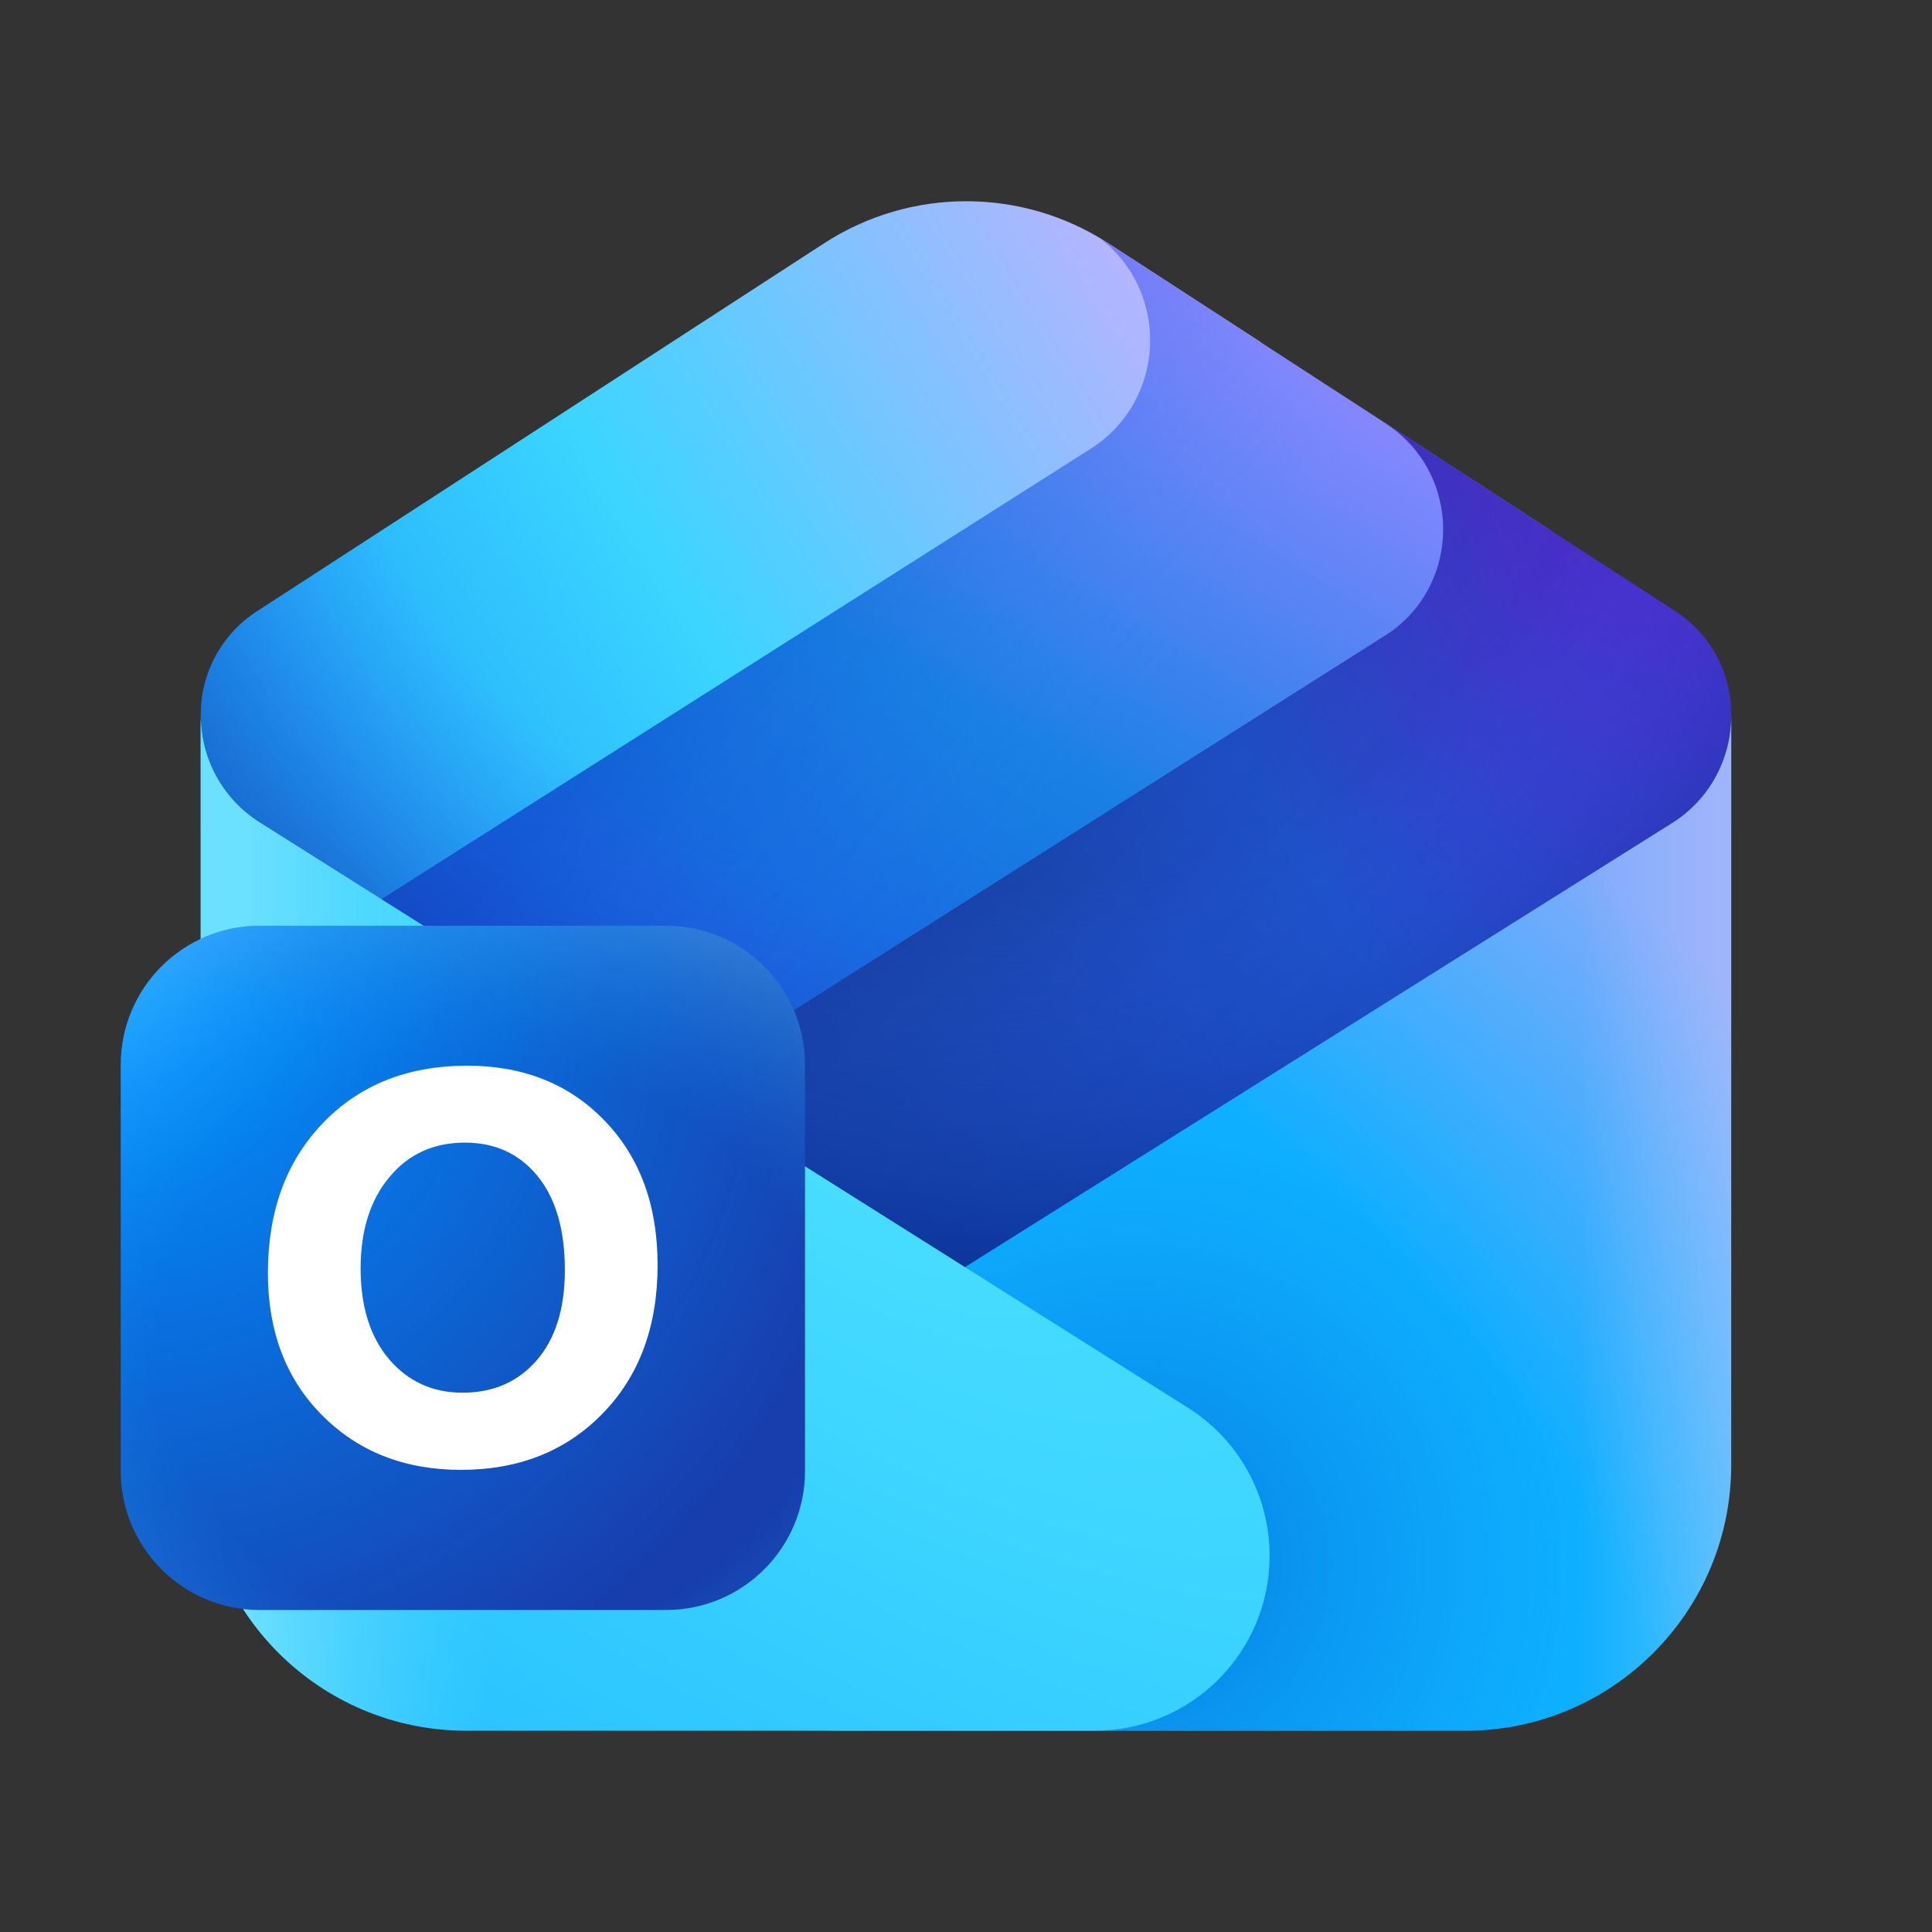
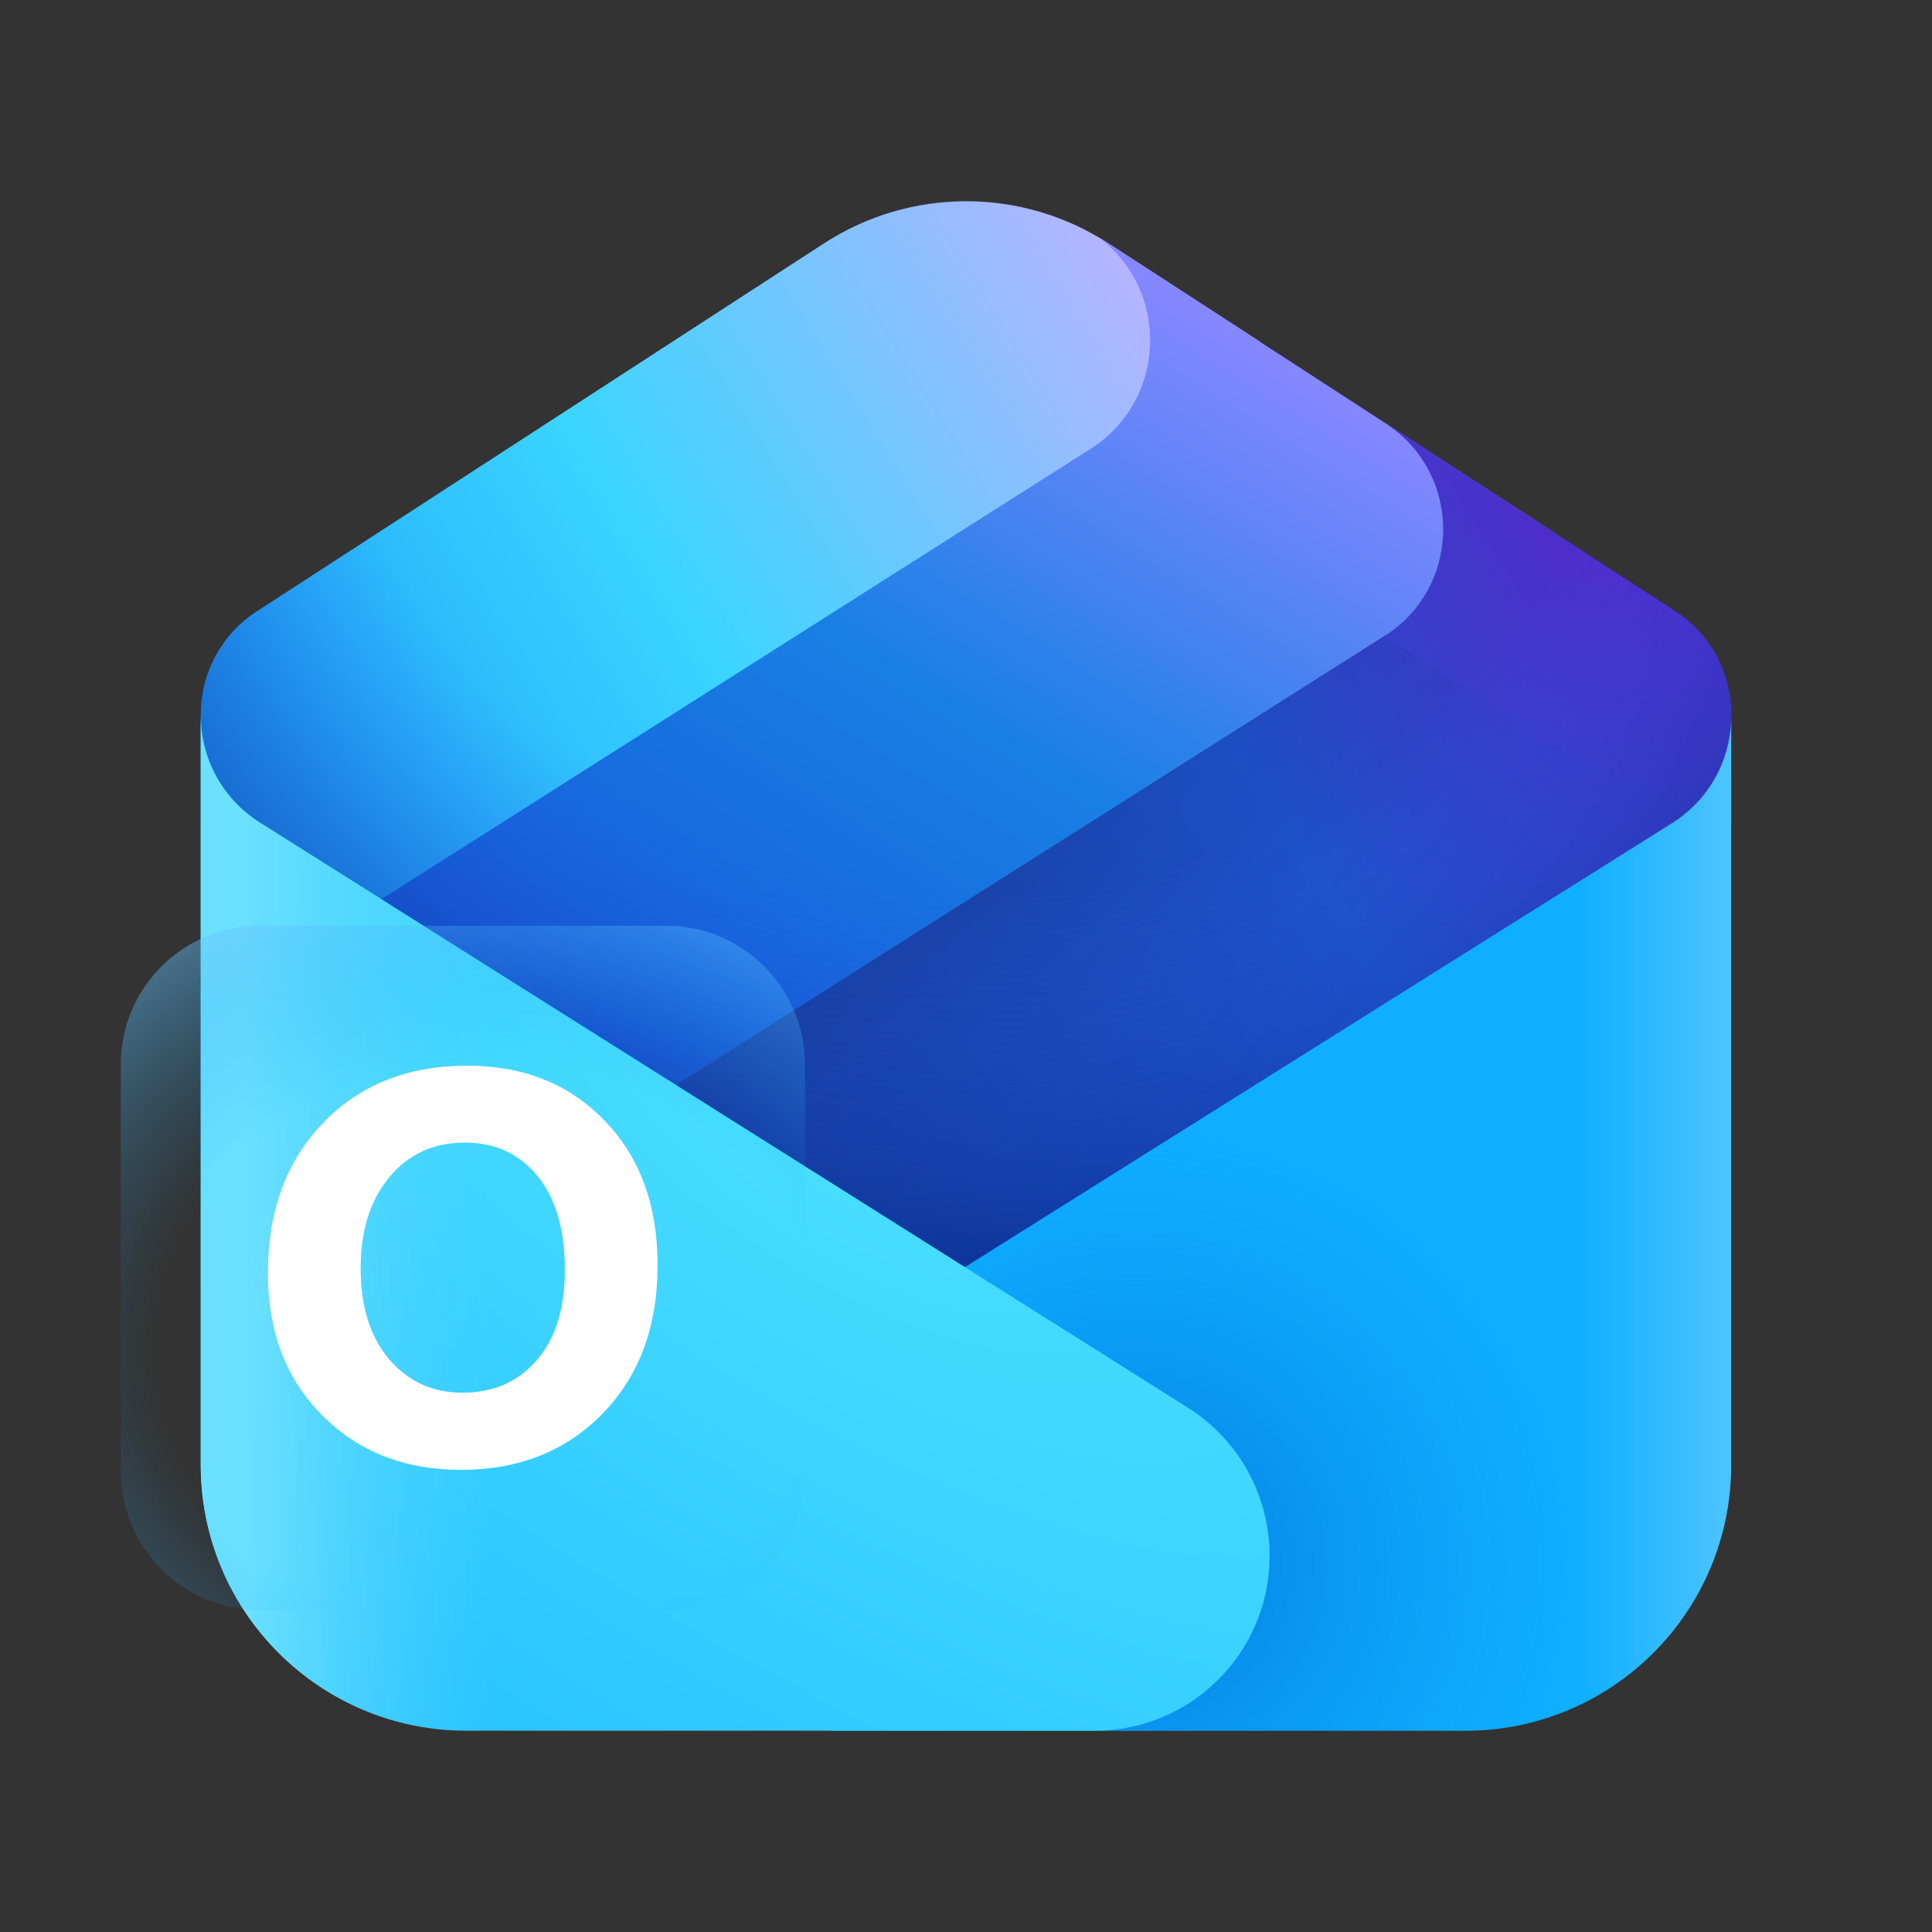
<svg xmlns="http://www.w3.org/2000/svg" viewBox="0 0 48 48" width="50px" height="50px" baseProfile="basic">
  <rect x="0" y="0" width="48" height="48" fill="#333333" stroke="none" />
  <linearGradient id="0MK5m55y8gS5iNxY9771va" x1="-416.72" x2="-415.245" y1="-86.312" y2="-85.398" gradientTransform="matrix(15 0 0 -15 6258 -1275.652)" gradientUnits="userSpaceOnUse">
    <stop offset="0" stop-color="#20a7fa" />
    <stop offset=".4" stop-color="#3bd5ff" />
    <stop offset="1" stop-color="#c4b0ff" />
  </linearGradient>
  <path fill="url(#0MK5m55y8gS5iNxY9771va)" d="M31.323,8.502L7.075,23.872l-2.085-3.29v-2.835c0-1.032,0.523-1.994,1.389-2.556l14.095-9.146 c2.147-1.393,4.914-1.394,7.061-0.001L31.323,8.502z" />
  <linearGradient id="0MK5m55y8gS5iNxY9771vb" x1="-416.044" x2="-415.223" y1="-86.861" y2="-85.547" gradientTransform="matrix(15 0 0 -15 6258 -1275.652)" gradientUnits="userSpaceOnUse">
    <stop offset="0" stop-color="#165ad9" />
    <stop offset=".501" stop-color="#1880e5" />
    <stop offset="1" stop-color="#8587ff" />
  </linearGradient>
  <path fill="url(#0MK5m55y8gS5iNxY9771vb)" d="M27.317,5.911c0.073,0.043,0.145,0.088,0.217,0.135l11,7.136L11.259,30.47l-4.185-6.603 l20.017-12.713C28.988,9.95,29.071,7.241,27.317,5.911z" />
  <linearGradient id="0MK5m55y8gS5iNxY9771vc" x1="-415.329" x2="-416.24" y1="-86.671" y2="-85.928" gradientTransform="matrix(15 0 0 -15 6258 -1275.652)" gradientUnits="userSpaceOnUse">
    <stop offset=".237" stop-color="#448aff" stop-opacity="0" />
    <stop offset=".792" stop-color="#0032b1" stop-opacity=".2" />
  </linearGradient>
-   <path fill="url(#0MK5m55y8gS5iNxY9771vc)" d="M27.317,5.911c0.073,0.043,0.145,0.088,0.217,0.135l11,7.136L11.259,30.47l-4.185-6.603 l20.017-12.713C28.988,9.95,29.071,7.241,27.317,5.911z" />
  <linearGradient id="0MK5m55y8gS5iNxY9771vd" x1="-415.799" x2="-414.358" y1="-86.826" y2="-85.904" gradientTransform="matrix(15 0 0 -15 6258 -1275.652)" gradientUnits="userSpaceOnUse">
    <stop offset="0" stop-color="#1a43a6" />
    <stop offset=".492" stop-color="#2052cb" />
    <stop offset="1" stop-color="#5f20cb" />
  </linearGradient>
  <path fill="url(#0MK5m55y8gS5iNxY9771vd)" d="M22.142,33.771L11.26,30.47l23.136-14.666c1.949-1.235,1.944-4.08-0.009-5.308l-0.104-0.065 l0.3,0.186l7.041,4.568c0.866,0.562,1.389,1.524,1.389,2.556v2.744L22.142,33.771z" />
  <linearGradient id="0MK5m55y8gS5iNxY9771ve" x1="-415.036" x2="-415.912" y1="-86.911" y2="-86.153" gradientTransform="matrix(15 0 0 -15 6258 -1275.652)" gradientUnits="userSpaceOnUse">
    <stop offset="0" stop-color="#0045b9" stop-opacity="0" />
    <stop offset=".67" stop-color="#0d1f69" stop-opacity=".2" />
  </linearGradient>
-   <path fill="url(#0MK5m55y8gS5iNxY9771ve)" d="M22.142,33.771L11.26,30.47l23.136-14.666c1.949-1.235,1.944-4.08-0.009-5.308l-0.104-0.065 l0.3,0.186l7.041,4.568c0.866,0.562,1.389,1.524,1.389,2.556v2.744L22.142,33.771z" />
+   <path fill="url(#0MK5m55y8gS5iNxY9771ve)" d="M22.142,33.771L11.26,30.47l23.136-14.666l-0.104-0.065 l0.3,0.186l7.041,4.568c0.866,0.562,1.389,1.524,1.389,2.556v2.744L22.142,33.771z" />
  <radialGradient id="0MK5m55y8gS5iNxY9771vf" cx="-448.907" cy="-27.363" r=".07" gradientTransform="matrix(0 -405.041 -438.393 0 -11971.88 -181819.828)" gradientUnits="userSpaceOnUse">
    <stop offset=".568" stop-color="#275ff0" stop-opacity="0" />
    <stop offset=".992" stop-color="#002177" />
  </radialGradient>
  <path fill="url(#0MK5m55y8gS5iNxY9771vf)" d="M27.535,6.045c-2.148-1.393-4.914-1.393-7.062,0.001L6.378,15.192 c-0.866,0.562-1.389,1.524-1.389,2.556v0.139c0.034,1.036,0.579,1.991,1.46,2.546l17.526,11.049l17.57-11.032 c0.913-0.573,1.466-1.575,1.466-2.652v2.688l0.001-2.744c0-1.032-0.523-1.994-1.389-2.556L27.535,6.045z" />
  <linearGradient id="0MK5m55y8gS5iNxY9771vg" x1="-414.333" x2="-415.61" y1="-87.07" y2="-87.07" gradientTransform="matrix(15 0 0 -15 6258 -1275.652)" gradientUnits="userSpaceOnUse">
    <stop offset="0" stop-color="#4dc4ff" />
    <stop offset=".196" stop-color="#0fafff" />
  </linearGradient>
  <path fill="url(#0MK5m55y8gS5iNxY9771vg)" d="M20.886,43h15.523c3.646,0,6.602-2.956,6.602-6.602V17.797c0,1.077-0.554,2.079-1.466,2.652 l-23.09,14.498c-1.246,0.782-2.001,2.15-2.001,3.62C16.454,41.016,18.438,43,20.886,43z" />
  <radialGradient id="0MK5m55y8gS5iNxY9771vh" cx="-448.161" cy="-28.711" r=".07" gradientTransform="scale(173.58 -173.58) rotate(45 -258.387 526.709)" gradientUnits="userSpaceOnUse">
    <stop offset=".26" stop-color="#0060d1" stop-opacity=".4" />
    <stop offset=".908" stop-color="#0383f1" stop-opacity="0" />
  </radialGradient>
  <path fill="url(#0MK5m55y8gS5iNxY9771vh)" d="M20.886,43h15.523c3.646,0,6.602-2.956,6.602-6.602V17.797c0,1.077-0.554,2.079-1.466,2.652 l-23.09,14.498c-1.246,0.782-2.001,2.15-2.001,3.62C16.454,41.016,18.438,43,20.886,43z" />
  <radialGradient id="0MK5m55y8gS5iNxY9771vi" cx="-446.99" cy="-27.804" r=".07" gradientTransform="matrix(357.407 -468.446 -423.595 -323.187 147989.688 -218328.906)" gradientUnits="userSpaceOnUse">
    <stop offset=".732" stop-color="#f4a7f7" stop-opacity="0" />
    <stop offset="1" stop-color="#f4a7f7" stop-opacity=".502" />
  </radialGradient>
-   <path fill="url(#0MK5m55y8gS5iNxY9771vi)" d="M20.886,43h15.523c3.646,0,6.602-2.956,6.602-6.602V17.797c0,1.077-0.554,2.079-1.466,2.652 l-23.09,14.498c-1.246,0.782-2.001,2.15-2.001,3.62C16.454,41.016,18.438,43,20.886,43z" />
  <radialGradient id="0MK5m55y8gS5iNxY9771vj" cx="-446.03" cy="-26.587" r=".07" gradientTransform="matrix(-170.861 259.725 674.018 443.404 -58270.504 127661.992)" gradientUnits="userSpaceOnUse">
    <stop offset="0" stop-color="#49deff" />
    <stop offset=".724" stop-color="#29c3ff" />
  </radialGradient>
  <path fill="url(#0MK5m55y8gS5iNxY9771vj)" d="M27.198,42.999H11.589c-3.646,0-6.602-2.956-6.602-6.602V17.783 c0,1.076,0.552,2.076,1.461,2.649l23.067,14.543c1.263,0.796,2.029,2.185,2.029,3.678C31.544,41.053,29.598,42.999,27.198,42.999z" />
  <linearGradient id="0MK5m55y8gS5iNxY9771vk" x1="-417.047" x2="-415.817" y1="-87.07" y2="-87.069" gradientTransform="matrix(15 0 0 -15 6258 -1275.652)" gradientUnits="userSpaceOnUse">
    <stop offset=".206" stop-color="#6ce0ff" />
    <stop offset=".535" stop-color="#50d5ff" stop-opacity="0" />
  </linearGradient>
  <path fill="url(#0MK5m55y8gS5iNxY9771vk)" d="M27.198,42.999H11.589c-3.646,0-6.602-2.956-6.602-6.602V17.783 c0,1.076,0.552,2.076,1.461,2.649l23.067,14.543c1.263,0.796,2.029,2.185,2.029,3.678C31.544,41.053,29.598,42.999,27.198,42.999z" />
-   <path fill="#fff" d="M11.282,36.236c-1.398,0-2.545-0.437-3.442-1.312c-0.897-0.874-1.346-2.015-1.346-3.423 c0-1.486,0.455-2.689,1.366-3.607c0.911-0.918,2.103-1.377,3.577-1.377c1.393,0,2.526,0.439,3.401,1.318 c0.879,0.879,1.319,2.037,1.319,3.475c0,1.478-0.456,2.669-1.366,3.574C13.885,35.786,12.716,36.236,11.282,36.236z M11.323,34.381 c0.762,0,1.375-0.26,1.839-0.78c0.464-0.52,0.696-1.244,0.696-2.171c0-0.966-0.226-1.718-0.676-2.256 c-0.451-0.538-1.053-0.806-1.805-0.806c-0.775,0-1.4,0.278-1.873,0.833c-0.473,0.551-0.71,1.281-0.71,2.19 c0,0.923,0.237,1.653,0.71,2.19C9.977,34.114,10.583,34.381,11.323,34.381z" />
  <radialGradient id="0MK5m55y8gS5iNxY9771vl" cx="-444.91" cy="-27.371" r=".071" gradientTransform="scale(315.927 -315.927) rotate(-46.924 -191.006 -526.272)" gradientUnits="userSpaceOnUse">
    <stop offset=".039" stop-color="#0091ff" />
    <stop offset=".919" stop-color="#183dad" />
  </radialGradient>
-   <path fill="url(#0MK5m55y8gS5iNxY9771vl)" d="M6.453,23h10.094C18.454,23,20,24.546,20,26.453v10.094C20,38.454,18.454,40,16.547,40H6.453 C4.546,40,3,38.454,3,36.547V26.453C3,24.546,4.546,23,6.453,23z" />
  <radialGradient id="0MK5m55y8gS5iNxY9771vm" cx="-444.552" cy="-25.673" r=".071" gradientTransform="matrix(0 168 193.782 0 4986.462 74718.156)" gradientUnits="userSpaceOnUse">
    <stop offset=".558" stop-color="#0fa5f7" stop-opacity="0" />
    <stop offset="1" stop-color="#74c6ff" stop-opacity=".502" />
  </radialGradient>
  <path fill="url(#0MK5m55y8gS5iNxY9771vm)" d="M6.453,23h10.094C18.454,23,20,24.546,20,26.453v10.094C20,38.454,18.454,40,16.547,40H6.453 C4.546,40,3,38.454,3,36.547V26.453C3,24.546,4.546,23,6.453,23z" />
  <path fill="#fff" d="M11.453,36.518c-1.4,0-2.55-0.452-3.449-1.355c-0.899-0.903-1.348-2.082-1.348-3.537 c0-1.536,0.456-2.778,1.369-3.726c0.913-0.949,2.107-1.423,3.584-1.423c1.396,0,2.532,0.454,3.408,1.362 c0.881,0.908,1.321,2.105,1.321,3.591c0,1.527-0.456,2.758-1.369,3.692C14.061,36.053,12.889,36.518,11.453,36.518z M11.493,34.601 c0.763,0,1.378-0.269,1.843-0.806c0.465-0.538,0.698-1.285,0.698-2.243c0-0.998-0.226-1.775-0.677-2.331 c-0.452-0.556-1.055-0.833-1.809-0.833c-0.777,0-1.403,0.287-1.877,0.861c-0.474,0.569-0.711,1.323-0.711,2.263 c0,0.953,0.237,1.707,0.711,2.263C10.145,34.326,10.752,34.601,11.493,34.601z" />
</svg>